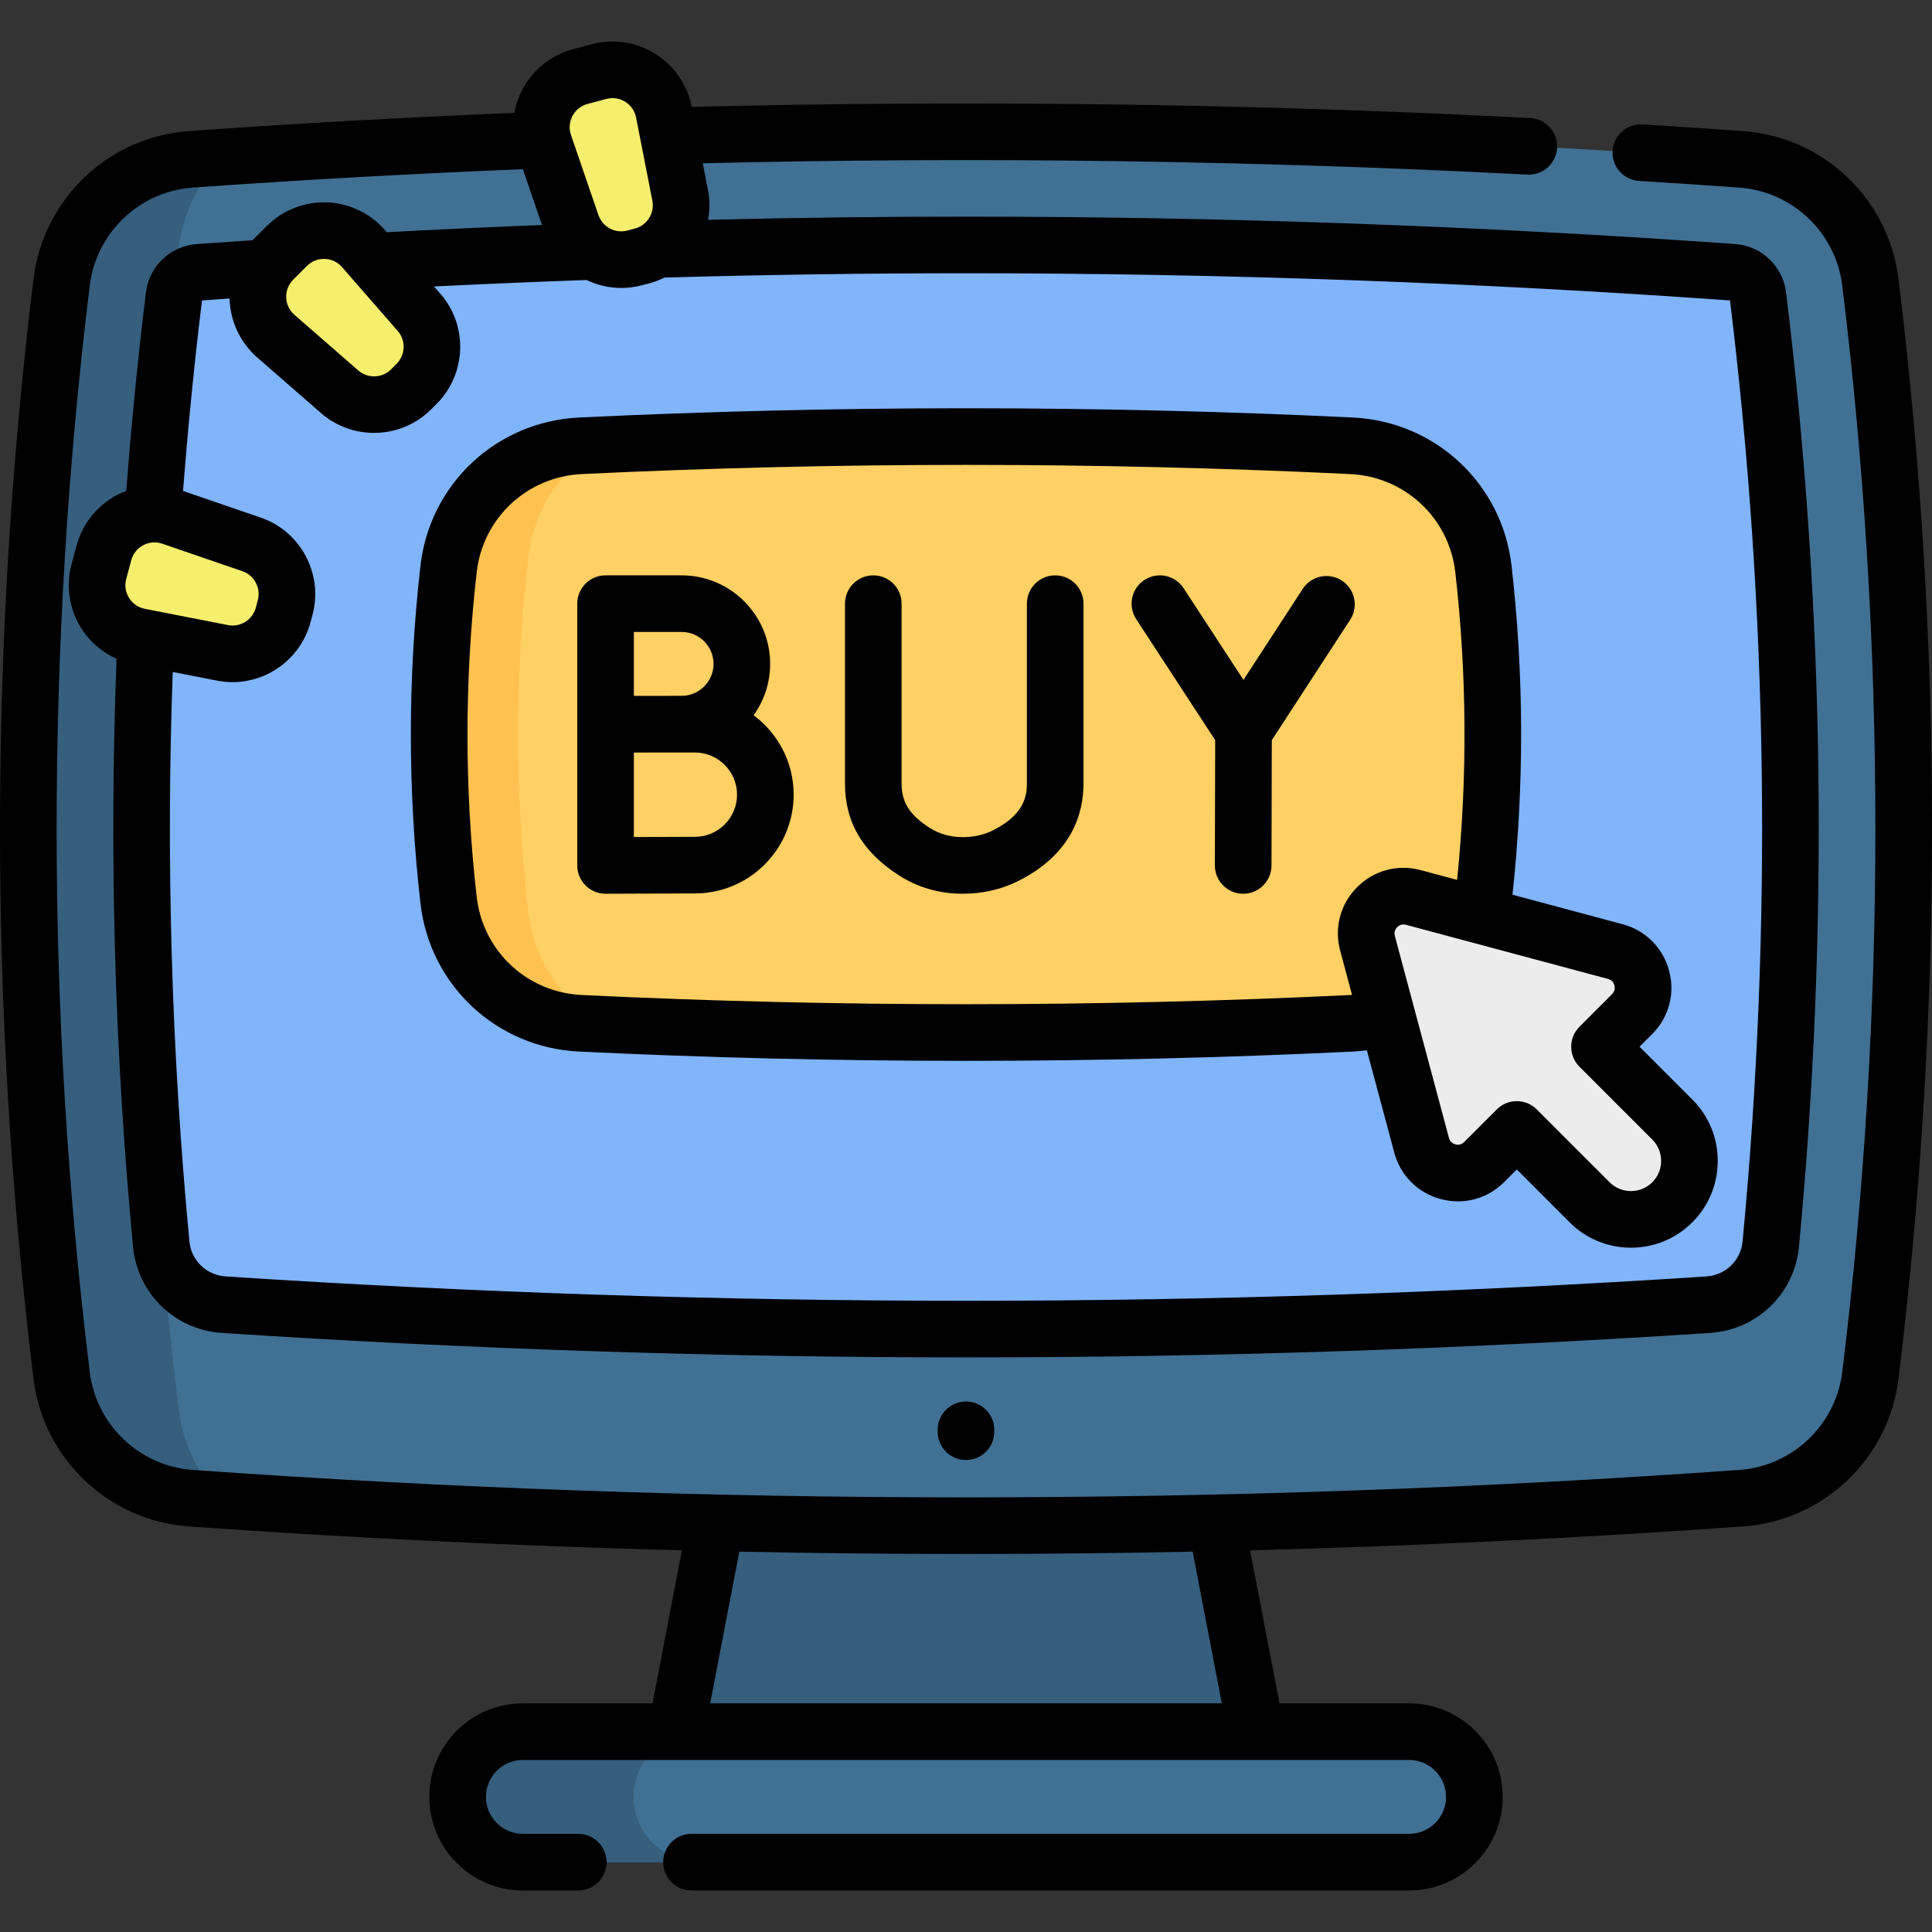
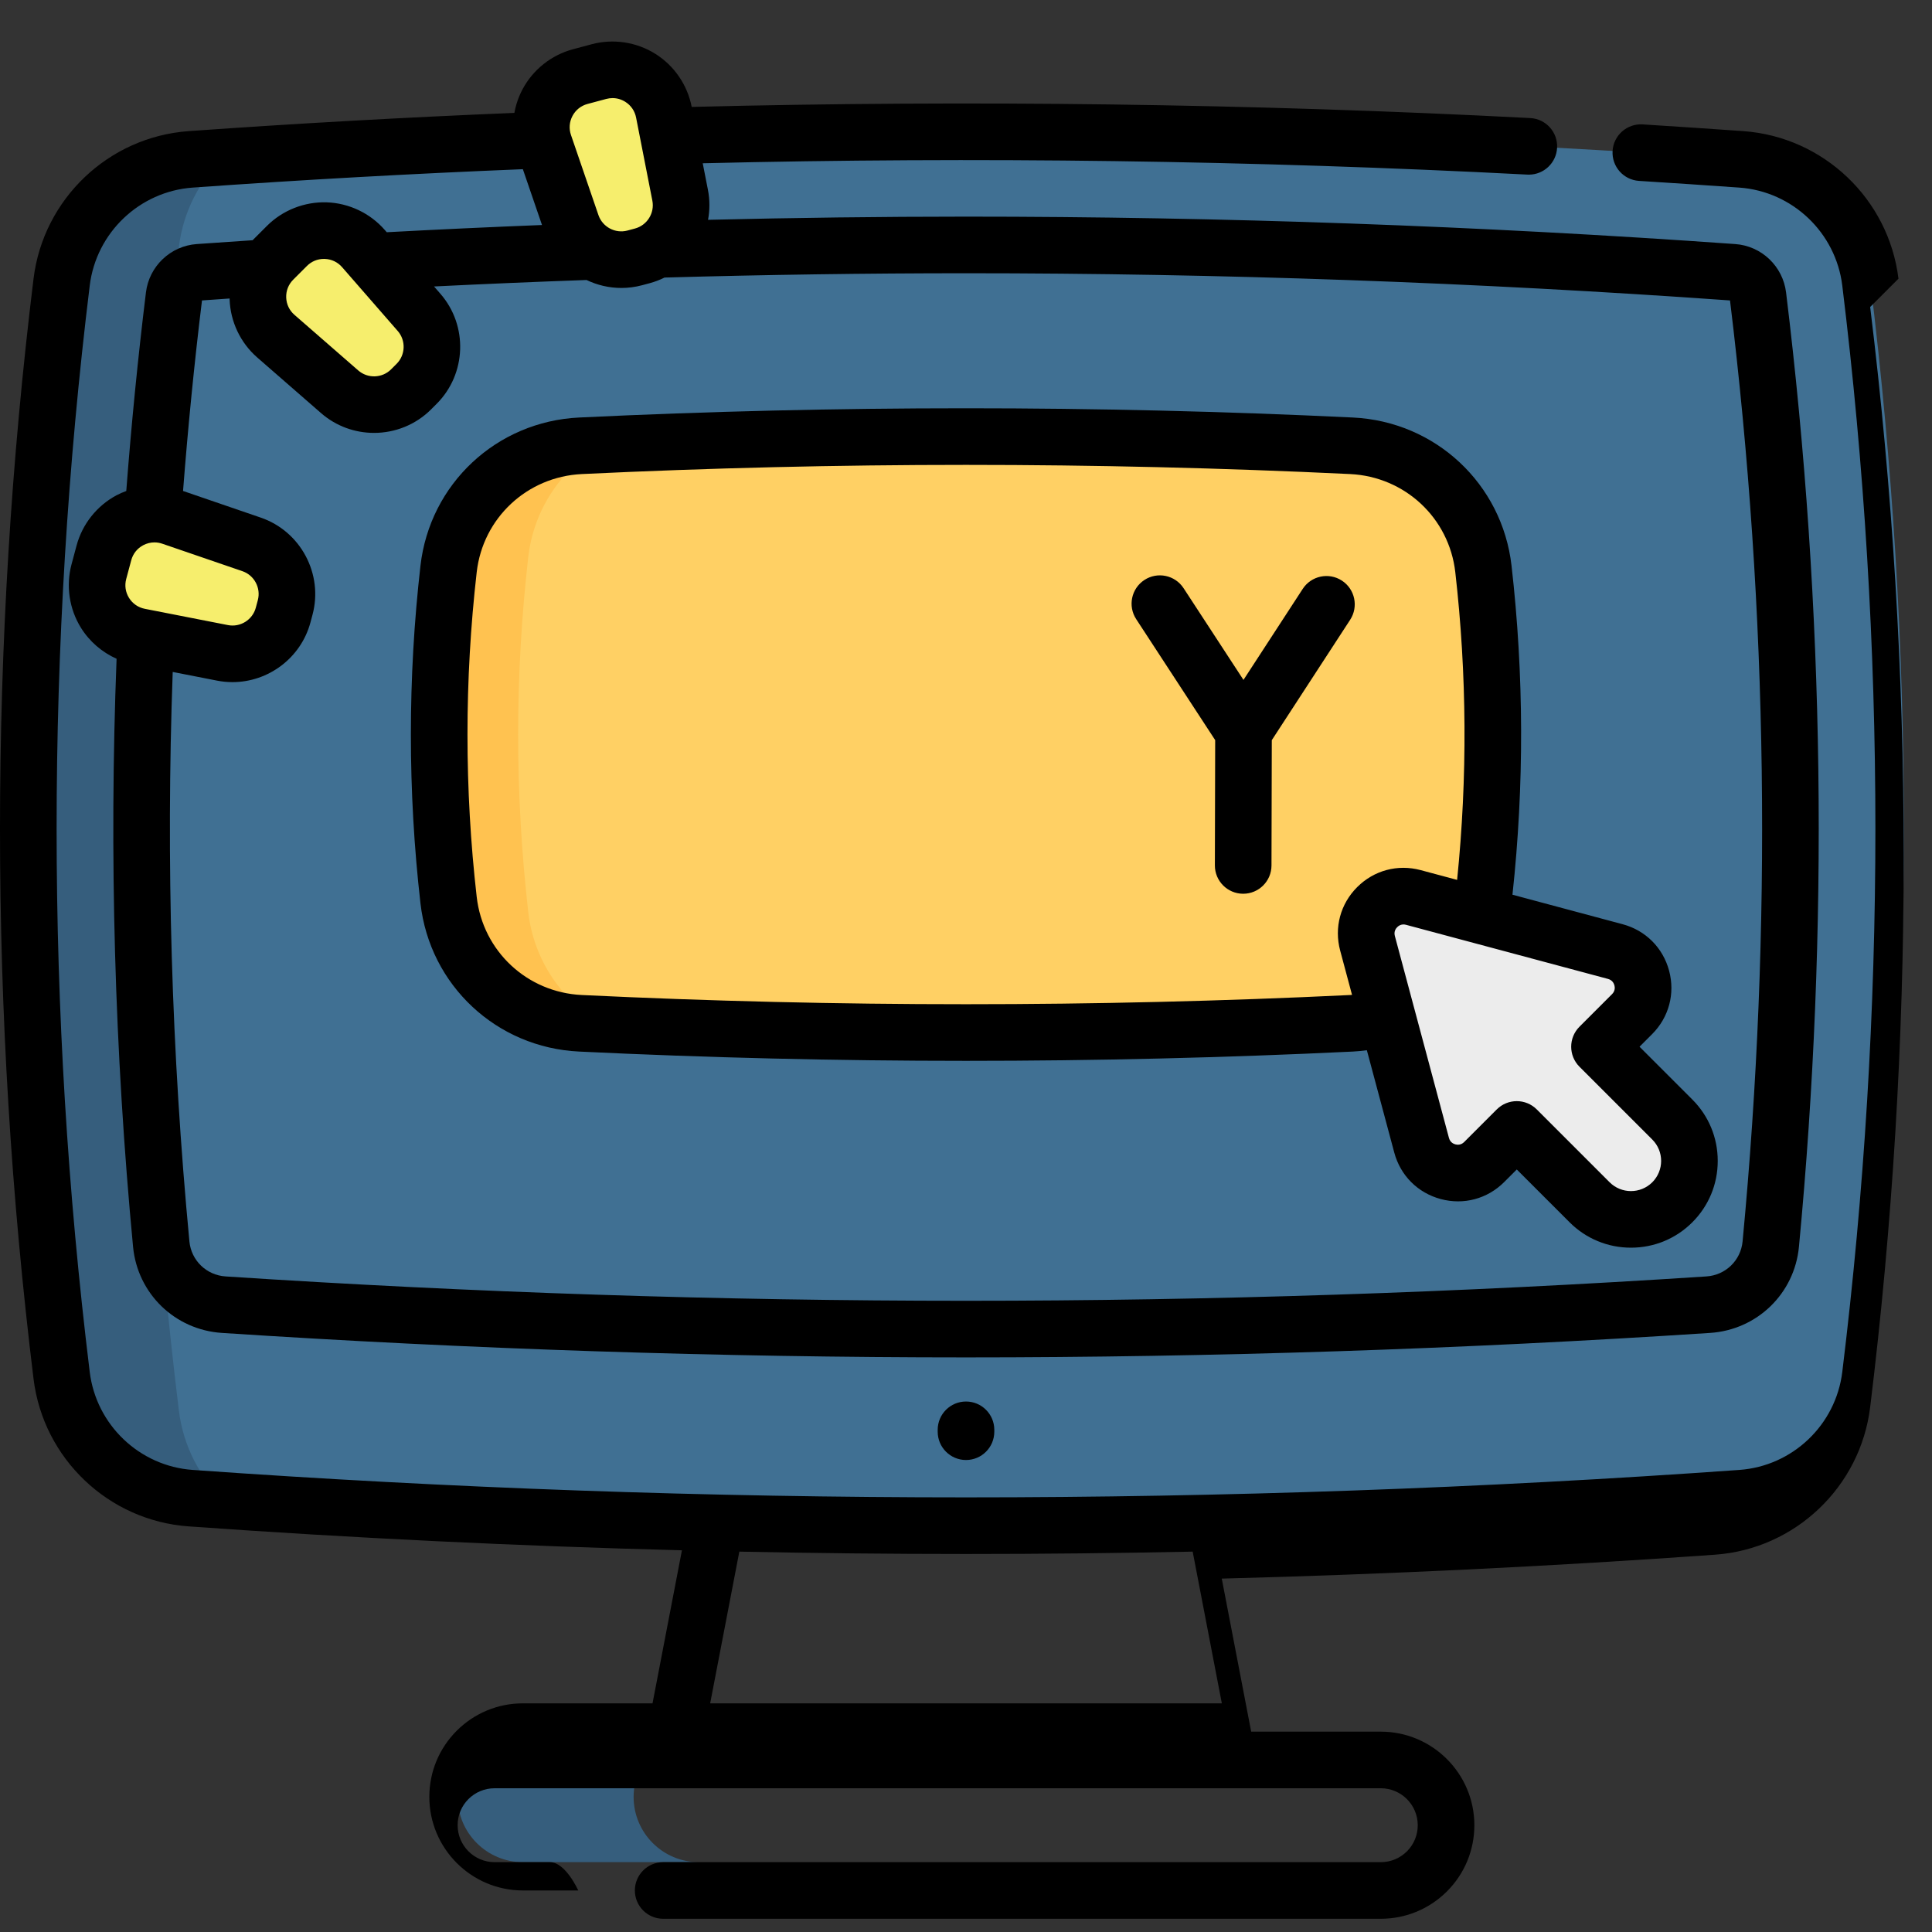
<svg xmlns="http://www.w3.org/2000/svg" id="Capa_1" height="512" viewBox="0 0 511.921 511.921" width="512">
  <rect x="0" y="0" width="511.921" height="511.921" fill="#333333" stroke="none" />
  <g>
    <g>
      <g>
        <g>
          <g>
-             <path d="m179.094 458.834 10.628-55.299 66.239-24.677 66.238 24.677 10.628 55.299-76.866 17.292z" fill="#365e7d" />
            <path d="m50.523 396.973c136.958 9.766 273.916 9.766 410.875 0 17.727-1.264 32.032-14.889 34.192-32.529 11.824-96.563 11.824-193.127 0-289.69-2.16-17.64-16.465-31.265-34.192-32.529-136.959-9.766-273.917-9.766-410.875 0-17.727 1.265-32.032 14.89-34.192 32.53-11.824 96.563-11.824 193.126 0 289.69 2.16 17.64 16.465 31.264 34.192 32.528z" fill="#407093" />
            <path d="m59.351 397.584c-2.94-.2-5.88-.4-8.82-.61-17.73-1.27-32.04-14.89-34.2-32.53-11.82-96.569-11.82-193.128 0-289.697 2.16-17.64 16.47-31.259 34.2-32.529 2.94-.21 5.88-.41 8.82-.61-6.44 6.14-10.8 14.45-11.95 23.81-12.59 102.789-12.59 205.568 0 308.357 1.15 9.359 5.51 17.669 11.95 23.809z" fill="#365e7d" />
-             <path d="m42.727 329.663c.826 8.684 7.854 15.468 16.559 16.039 65.366 4.291 131.443 6.467 196.675 6.467s131.309-2.176 196.675-6.467c8.705-.571 15.733-7.355 16.559-16.039 7.947-83.56 6.822-167.933-3.381-251.262-.414-3.381-3.168-6.011-6.549-6.252-67.452-4.81-135.853-7.248-203.304-7.248s-135.851 2.439-203.304 7.249c-3.381.241-6.135 2.871-6.549 6.252-10.203 83.329-11.328 167.701-3.381 251.261z" fill="#80b4fb" />
-             <path d="m373.369 493.418h-234.816c-9.55 0-17.292-7.742-17.292-17.292 0-9.55 7.742-17.292 17.292-17.292h234.816c9.55 0 17.292 7.742 17.292 17.292 0 9.55-7.742 17.292-17.292 17.292z" fill="#407093" />
            <path d="m185.18 493.416h-46.63c-9.55 0-17.29-7.74-17.29-17.29 0-4.77 1.94-9.1 5.06-12.23 3.13-3.12 7.46-5.06 12.23-5.06h46.629c-4.78 0-9.1 1.94-12.23 5.06-3.13 3.13-5.06 7.46-5.06 12.23.001 9.55 7.741 17.29 17.291 17.29z" fill="#365e7d" />
          </g>
        </g>
      </g>
      <path d="m358.118 118.121c-68.105-3.272-136.21-3.272-204.315 0-18.05.867-32.895 14.679-34.942 32.633-3.335 29.253-3.335 58.506 0 87.759 2.047 17.954 16.892 31.766 34.942 32.633 68.105 3.272 136.21 3.272 204.315 0 18.05-.867 32.895-14.679 34.942-32.633 3.335-29.253 3.335-58.506 0-87.759-2.047-17.955-16.892-31.766-34.942-32.633z" fill="#ffd064" />
      <path d="m159.561 271.402c-1.92-.08-3.84-.17-5.76-.26-18.05-.86-32.9-14.67-34.94-32.63-3.34-29.25-3.34-58.499 0-87.759 2.04-17.95 16.89-31.76 34.94-32.63 1.92-.09 3.84-.18 5.76-.26-10.59 6.09-18.13 16.94-19.59 29.75-3.57 31.35-3.57 62.7 0 94.049 1.46 12.81 9 23.65 19.59 29.74z" fill="#ffc250" />
      <path d="m428.008 252.138-53.524-14.338c-7.368-1.974-14.11 4.768-12.136 12.136l14.337 53.526c1.974 7.369 11.184 9.837 16.579 4.443l8.635-8.635 19.296 19.296c6.043 6.043 15.877 6.043 21.92 0s6.043-15.877 0-21.92l-19.296-19.296 8.633-8.633c5.393-5.394 2.925-14.604-4.444-16.579z" fill="#ececec" />
      <g fill="#f6ee6d">
        <path d="m108.929 103.165 1.462-1.462c5.158-5.158 5.441-13.429.648-18.928l-14.742-16.915c-5.281-6.058-14.588-6.377-20.271-.694l-3.633 3.634c-5.683 5.683-5.364 14.99.694 20.271l16.914 14.743c5.499 4.792 13.77 4.509 18.928-.649z" />
        <path d="m168.191 68.332 1.998-.535c7.046-1.888 11.427-8.909 10.026-16.068l-4.31-22.02c-1.544-7.887-9.445-12.817-17.208-10.737l-4.964 1.33c-7.763 2.08-12.14 10.3-9.534 17.902l7.277 21.225c2.365 6.901 9.669 10.791 16.715 8.903z" />
        <path d="m75.023 162.962.535-1.998c1.888-7.046-2.002-14.351-8.902-16.716l-21.225-7.277c-7.602-2.606-15.822 1.771-17.902 9.534l-1.33 4.964c-2.08 7.763 2.85 15.664 10.737 17.208l22.02 4.31c7.158 1.402 14.179-2.979 16.067-10.025z" />
      </g>
    </g>
    <g>
-       <path d="m503.035 73.845c-2.587-21.135-19.872-37.579-41.104-39.1-8.542-.605-17.521-1.206-26.689-1.784-4.116-.252-7.696 2.879-7.957 7.014-.26 4.134 2.88 7.696 7.014 7.957 9.129.575 18.069 1.172 26.566 1.775 14.089 1.009 25.563 11.927 27.281 25.961 11.701 95.502 11.701 192.354 0 287.867-1.718 14.036-13.19 24.949-27.279 25.95-135.966 9.699-273.847 9.699-409.814 0-14.087-1.001-25.559-11.915-27.277-25.951-11.701-95.512-11.701-192.364 0-287.867 1.718-14.033 13.192-24.951 27.279-25.96 29.033-2.071 58.427-3.698 87.487-4.876l5.071 14.79c-13.559.534-27.333 1.177-41.138 1.912l-.523-.6c-3.877-4.449-9.483-7.116-15.381-7.318-5.892-.193-11.674 2.075-15.847 6.248l-3.634 3.634c-.051.051-.099.106-.15.158-4.659.303-9.536.637-14.817 1.016-6.955.494-12.613 5.889-13.453 12.817-2.136 17.392-3.871 35.058-5.212 52.609-.876.327-1.741.69-2.574 1.133-5.208 2.774-9.072 7.634-10.599 13.334l-1.33 4.964c-1.527 5.7-.611 11.841 2.512 16.848 2.262 3.624 5.574 6.454 9.423 8.179-1.998 51.78-.538 104.168 4.368 155.818 1.185 12.401 11.083 21.995 23.534 22.81 65.583 4.304 131.92 6.486 197.169 6.486s131.587-2.182 197.168-6.486c12.453-.815 22.351-10.409 23.536-22.814 7.991-84.099 6.843-169.179-3.411-252.87-.841-6.94-6.5-12.335-13.452-12.828-67.646-4.823-136.228-7.269-203.841-7.269-22.541 0-45.47.295-68.352.845.478-2.569.495-5.261-.033-7.96l-1.375-7.024c72.562-1.758 146.022-.756 218.503 3.003.132.007.264.01.395.01 3.964 0 7.276-3.107 7.483-7.112.215-4.136-2.965-7.664-7.102-7.878-73.711-3.822-148.431-4.808-222.202-2.955l-.012-.063c-1.134-5.791-4.655-10.904-9.662-14.028s-11.148-4.039-16.848-2.512l-4.964 1.33c-5.7 1.527-10.561 5.391-13.334 10.599-1.051 1.974-1.771 4.088-2.161 6.256-28.68 1.18-57.668 2.789-86.312 4.833-21.226 1.52-38.511 17.964-41.099 39.098-11.849 96.712-11.849 194.792 0 291.514 2.588 21.141 19.875 37.581 41.101 39.089 43.421 3.098 87.026 5.207 130.704 6.336l-7.794 40.553h-34.347c-6.611 0-12.835 2.574-17.542 7.266-4.674 4.689-7.248 10.913-7.248 17.524 0 13.669 11.121 24.79 24.79 24.79h14.67c4.142 0 7.5-3.358 7.5-7.5s-3.358-7.5-7.5-7.5h-14.67c-5.398 0-9.79-4.392-9.79-9.79 0-2.614 1.02-5.077 2.854-6.918 1.858-1.852 4.321-2.872 6.936-2.872h234.82c5.398 0 9.79 4.392 9.79 9.79 0 2.614-1.02 5.077-2.854 6.918-1.858 1.852-4.321 2.872-6.936 2.872h-190.15c-4.142 0-7.5 3.358-7.5 7.5s3.358 7.5 7.5 7.5h190.15c6.611 0 12.835-2.574 17.542-7.266 4.674-4.689 7.248-10.913 7.248-17.524 0-13.669-11.121-24.79-24.79-24.79h-34.347l-7.794-40.554c43.681-1.13 87.294-3.239 130.703-6.335 21.228-1.508 38.514-17.948 41.103-39.088 11.849-96.723 11.849-194.802 0-291.514zm-425.339.258 3.634-3.634c1.209-1.209 2.799-1.867 4.5-1.867.075 0 .151.001.227.004 1.785.062 3.414.836 4.587 2.183l14.743 16.914c2.193 2.517 2.062 6.336-.297 8.697l-1.463 1.463c-2.361 2.36-6.181 2.491-8.696.298l-16.916-14.744c-1.346-1.173-2.121-2.803-2.183-4.587-.061-1.785.601-3.464 1.864-4.727zm-39.319 87.214c-1.753-.343-3.239-1.366-4.184-2.881-.945-1.516-1.211-3.3-.749-5.025l1.33-4.964c.462-1.725 1.585-3.137 3.161-3.977.94-.5 1.958-.753 2.986-.753.696 0 1.396.116 2.078.35l21.225 7.277c3.158 1.083 4.954 4.456 4.091 7.68l-.536 1.998v.001c-.863 3.224-4.105 5.249-7.382 4.606zm137.704-87.773c26.69-.754 53.554-1.142 79.879-1.142 67.148 0 135.252 2.424 202.439 7.207 10.089 82.528 11.211 166.421 3.333 249.337-.481 5.039-4.512 8.937-9.585 9.269-65.257 4.283-131.264 6.454-196.187 6.454s-130.93-2.171-196.188-6.454c-5.072-.332-9.103-4.23-9.583-9.265-4.75-50.016-6.233-100.736-4.426-150.903l11.751 2.3c1.369.268 2.735.397 4.085.397 9.484 0 18.132-6.378 20.668-15.842l.536-1.998c2.896-10.811-3.128-22.122-13.715-25.752l-20.586-7.058c1.304-16.844 2.973-33.788 5.019-50.486 2.533-.182 4.952-.351 7.318-.513.002.082-.001.164.002.247.202 5.897 2.87 11.504 7.318 15.381l16.915 14.744c4.021 3.503 9.032 5.238 14.035 5.238 5.496 0 10.981-2.095 15.124-6.237l1.463-1.463c7.914-7.914 8.353-20.721.999-29.159l-1.692-1.941c13.616-.671 27.141-1.243 40.408-1.713 2.849 1.361 5.995 2.11 9.227 2.11 1.819 0 3.665-.235 5.496-.725h.001l1.997-.535c1.386-.372 2.705-.88 3.949-1.498zm-24.385-42.836c.84-1.576 2.252-2.699 3.977-3.161l4.964-1.33c.554-.148 1.113-.222 1.668-.222 1.175 0 2.328.329 3.357.971 1.515.945 2.538 2.431 2.881 4.184l4.311 22.02c.641 3.276-1.382 6.519-4.607 7.383l-1.998.536c-3.225.86-6.597-.934-7.68-4.091l-7.277-21.224c-.578-1.691-.435-3.49.404-5.066zm172.053 420.629h-135.577l7.726-40.202c20.012.413 40.036.625 60.062.625 20.023 0 40.048-.213 60.062-.626z" />
+       <path d="m503.035 73.845c-2.587-21.135-19.872-37.579-41.104-39.1-8.542-.605-17.521-1.206-26.689-1.784-4.116-.252-7.696 2.879-7.957 7.014-.26 4.134 2.88 7.696 7.014 7.957 9.129.575 18.069 1.172 26.566 1.775 14.089 1.009 25.563 11.927 27.281 25.961 11.701 95.502 11.701 192.354 0 287.867-1.718 14.036-13.19 24.949-27.279 25.95-135.966 9.699-273.847 9.699-409.814 0-14.087-1.001-25.559-11.915-27.277-25.951-11.701-95.512-11.701-192.364 0-287.867 1.718-14.033 13.192-24.951 27.279-25.96 29.033-2.071 58.427-3.698 87.487-4.876l5.071 14.79c-13.559.534-27.333 1.177-41.138 1.912l-.523-.6c-3.877-4.449-9.483-7.116-15.381-7.318-5.892-.193-11.674 2.075-15.847 6.248l-3.634 3.634c-.051.051-.099.106-.15.158-4.659.303-9.536.637-14.817 1.016-6.955.494-12.613 5.889-13.453 12.817-2.136 17.392-3.871 35.058-5.212 52.609-.876.327-1.741.69-2.574 1.133-5.208 2.774-9.072 7.634-10.599 13.334l-1.33 4.964c-1.527 5.7-.611 11.841 2.512 16.848 2.262 3.624 5.574 6.454 9.423 8.179-1.998 51.78-.538 104.168 4.368 155.818 1.185 12.401 11.083 21.995 23.534 22.81 65.583 4.304 131.92 6.486 197.169 6.486s131.587-2.182 197.168-6.486c12.453-.815 22.351-10.409 23.536-22.814 7.991-84.099 6.843-169.179-3.411-252.87-.841-6.94-6.5-12.335-13.452-12.828-67.646-4.823-136.228-7.269-203.841-7.269-22.541 0-45.47.295-68.352.845.478-2.569.495-5.261-.033-7.96l-1.375-7.024c72.562-1.758 146.022-.756 218.503 3.003.132.007.264.01.395.01 3.964 0 7.276-3.107 7.483-7.112.215-4.136-2.965-7.664-7.102-7.878-73.711-3.822-148.431-4.808-222.202-2.955l-.012-.063c-1.134-5.791-4.655-10.904-9.662-14.028s-11.148-4.039-16.848-2.512l-4.964 1.33c-5.7 1.527-10.561 5.391-13.334 10.599-1.051 1.974-1.771 4.088-2.161 6.256-28.68 1.18-57.668 2.789-86.312 4.833-21.226 1.52-38.511 17.964-41.099 39.098-11.849 96.712-11.849 194.792 0 291.514 2.588 21.141 19.875 37.581 41.101 39.089 43.421 3.098 87.026 5.207 130.704 6.336l-7.794 40.553h-34.347c-6.611 0-12.835 2.574-17.542 7.266-4.674 4.689-7.248 10.913-7.248 17.524 0 13.669 11.121 24.79 24.79 24.79h14.67s-3.358-7.5-7.5-7.5h-14.67c-5.398 0-9.79-4.392-9.79-9.79 0-2.614 1.02-5.077 2.854-6.918 1.858-1.852 4.321-2.872 6.936-2.872h234.82c5.398 0 9.79 4.392 9.79 9.79 0 2.614-1.02 5.077-2.854 6.918-1.858 1.852-4.321 2.872-6.936 2.872h-190.15c-4.142 0-7.5 3.358-7.5 7.5s3.358 7.5 7.5 7.5h190.15c6.611 0 12.835-2.574 17.542-7.266 4.674-4.689 7.248-10.913 7.248-17.524 0-13.669-11.121-24.79-24.79-24.79h-34.347l-7.794-40.554c43.681-1.13 87.294-3.239 130.703-6.335 21.228-1.508 38.514-17.948 41.103-39.088 11.849-96.723 11.849-194.802 0-291.514zm-425.339.258 3.634-3.634c1.209-1.209 2.799-1.867 4.5-1.867.075 0 .151.001.227.004 1.785.062 3.414.836 4.587 2.183l14.743 16.914c2.193 2.517 2.062 6.336-.297 8.697l-1.463 1.463c-2.361 2.36-6.181 2.491-8.696.298l-16.916-14.744c-1.346-1.173-2.121-2.803-2.183-4.587-.061-1.785.601-3.464 1.864-4.727zm-39.319 87.214c-1.753-.343-3.239-1.366-4.184-2.881-.945-1.516-1.211-3.3-.749-5.025l1.33-4.964c.462-1.725 1.585-3.137 3.161-3.977.94-.5 1.958-.753 2.986-.753.696 0 1.396.116 2.078.35l21.225 7.277c3.158 1.083 4.954 4.456 4.091 7.68l-.536 1.998v.001c-.863 3.224-4.105 5.249-7.382 4.606zm137.704-87.773c26.69-.754 53.554-1.142 79.879-1.142 67.148 0 135.252 2.424 202.439 7.207 10.089 82.528 11.211 166.421 3.333 249.337-.481 5.039-4.512 8.937-9.585 9.269-65.257 4.283-131.264 6.454-196.187 6.454s-130.93-2.171-196.188-6.454c-5.072-.332-9.103-4.23-9.583-9.265-4.75-50.016-6.233-100.736-4.426-150.903l11.751 2.3c1.369.268 2.735.397 4.085.397 9.484 0 18.132-6.378 20.668-15.842l.536-1.998c2.896-10.811-3.128-22.122-13.715-25.752l-20.586-7.058c1.304-16.844 2.973-33.788 5.019-50.486 2.533-.182 4.952-.351 7.318-.513.002.082-.001.164.002.247.202 5.897 2.87 11.504 7.318 15.381l16.915 14.744c4.021 3.503 9.032 5.238 14.035 5.238 5.496 0 10.981-2.095 15.124-6.237l1.463-1.463c7.914-7.914 8.353-20.721.999-29.159l-1.692-1.941c13.616-.671 27.141-1.243 40.408-1.713 2.849 1.361 5.995 2.11 9.227 2.11 1.819 0 3.665-.235 5.496-.725h.001l1.997-.535c1.386-.372 2.705-.88 3.949-1.498zm-24.385-42.836c.84-1.576 2.252-2.699 3.977-3.161l4.964-1.33c.554-.148 1.113-.222 1.668-.222 1.175 0 2.328.329 3.357.971 1.515.945 2.538 2.431 2.881 4.184l4.311 22.02c.641 3.276-1.382 6.519-4.607 7.383l-1.998.536c-3.225.86-6.597-.934-7.68-4.091l-7.277-21.224c-.578-1.691-.435-3.49.404-5.066zm172.053 420.629h-135.577l7.726-40.202c20.012.413 40.036.625 60.062.625 20.023 0 40.048-.213 60.062-.626z" />
      <path d="m248.461 378.858v.5c0 4.142 3.358 7.5 7.5 7.5s7.5-3.358 7.5-7.5v-.5c0-4.142-3.358-7.5-7.5-7.5s-7.5 3.358-7.5 7.5z" />
      <path d="m111.41 149.901c-3.389 29.686-3.389 59.785 0 89.46 2.478 21.713 20.156 38.229 42.03 39.271 34.014 1.638 68.265 2.457 102.519 2.457s68.51-.819 102.526-2.457c1.238-.061 2.467-.19 3.69-.352l7.265 27.122c1.628 6.08 6.23 10.682 12.31 12.311 6.081 1.629 12.366-.055 16.816-4.505l3.332-3.332 13.993 13.993c4.339 4.339 10.115 6.729 16.263 6.729s11.924-2.39 16.263-6.729 6.729-10.115 6.729-16.263-2.39-11.924-6.729-16.263l-13.993-13.993 3.33-3.33c4.451-4.45 6.135-10.737 4.506-16.816-1.629-6.08-6.231-10.682-12.311-12.311l-29.193-7.821c3.132-28.934 3.057-58.248-.245-87.172-2.478-21.7-20.154-38.215-42.031-39.27-68.027-3.267-137.011-3.267-205.04 0-21.875 1.055-39.552 17.57-42.03 39.271zm316.361 111.186c.134.502.232 1.471-.624 2.327l-8.633 8.633c-2.929 2.929-2.929 7.678 0 10.606l19.296 19.296c3.119 3.119 3.119 8.194 0 11.313s-8.194 3.119-11.313 0l-19.296-19.296c-1.464-1.464-3.384-2.197-5.303-2.197s-3.839.732-5.303 2.197l-8.635 8.635c-.856.856-1.827.758-2.327.623-.502-.134-1.391-.535-1.704-1.703l-14.337-53.526c-.313-1.169.256-1.959.624-2.327s1.161-.936 2.327-.624l53.524 14.339c1.17.313 1.569 1.202 1.704 1.704zm-70.012-135.474c14.497.699 26.209 11.629 27.849 25.989 3.088 27.055 3.246 54.465.483 81.542l-9.666-2.589c-6.077-1.628-12.365.057-16.815 4.506-4.45 4.45-6.135 10.736-4.506 16.814l3.143 11.734c-.163.011-.324.032-.487.04-67.548 3.253-136.049 3.252-203.601 0-14.495-.69-26.205-11.62-27.845-25.989-3.26-28.546-3.26-57.5 0-86.057 1.64-14.361 13.352-25.291 27.848-25.99 67.548-3.243 136.05-3.243 203.597 0z" />
-       <path d="m160.455 236.816h.033c.001 0 18.528-.083 23.635-.083 14.431 0 26.171-11.74 26.171-26.171 0-8.606-4.177-16.254-10.609-21.027 2.753-3.844 4.38-8.546 4.38-13.625 0-12.937-10.524-23.461-23.461-23.461h-20.149c-4.142 0-7.5 3.358-7.5 7.5v31.941.052 37.373c0 1.995.795 3.908 2.208 5.315 1.407 1.4 3.309 2.186 5.292 2.186zm23.668-15.083c-2.958 0-10.404.027-16.168.051v-22.373c1.749-.007 3.621-.014 5.405-.021h10.763c6.16 0 11.171 5.011 11.171 11.171 0 6.161-5.011 11.172-11.171 11.172zm-3.519-54.283c4.666 0 8.461 3.795 8.461 8.461s-3.795 8.461-8.461 8.461c-1.479 0-4.261.008-7.297.019h-5.352v-16.941z" />
      <path d="m321.986 196.107-.081 33.19c-.01 4.142 3.339 7.508 7.481 7.519h.019c4.133 0 7.489-3.346 7.5-7.481l.081-33.216 20.766-31.9c2.26-3.472 1.277-8.118-2.194-10.377s-8.118-1.277-10.377 2.194l-15.699 24.117-15.868-24.301c-2.264-3.469-6.912-4.443-10.38-2.179-3.468 2.265-4.444 6.912-2.179 10.38z" />
-       <path d="m238.24 231.979c5.01 3.201 10.667 4.828 16.813 4.836h.052c5.305 0 10.281-1.152 14.792-3.423 14.215-7.159 17.199-17.96 17.199-25.761v-47.681c0-4.142-3.358-7.5-7.5-7.5s-7.5 3.358-7.5 7.5v47.681c0 3.659-1.017 8.371-8.946 12.364-2.399 1.208-5.105 1.82-8.045 1.82-.01 0-.02 0-.03 0-3.292-.004-6.156-.815-8.758-2.477-5.27-3.367-7.42-6.745-7.42-11.657v-47.731c0-4.142-3.358-7.5-7.5-7.5s-7.5 3.358-7.5 7.5v47.731c-.001 10.183 4.691 18.131 14.343 24.298z" />
    </g>
  </g>
</svg>